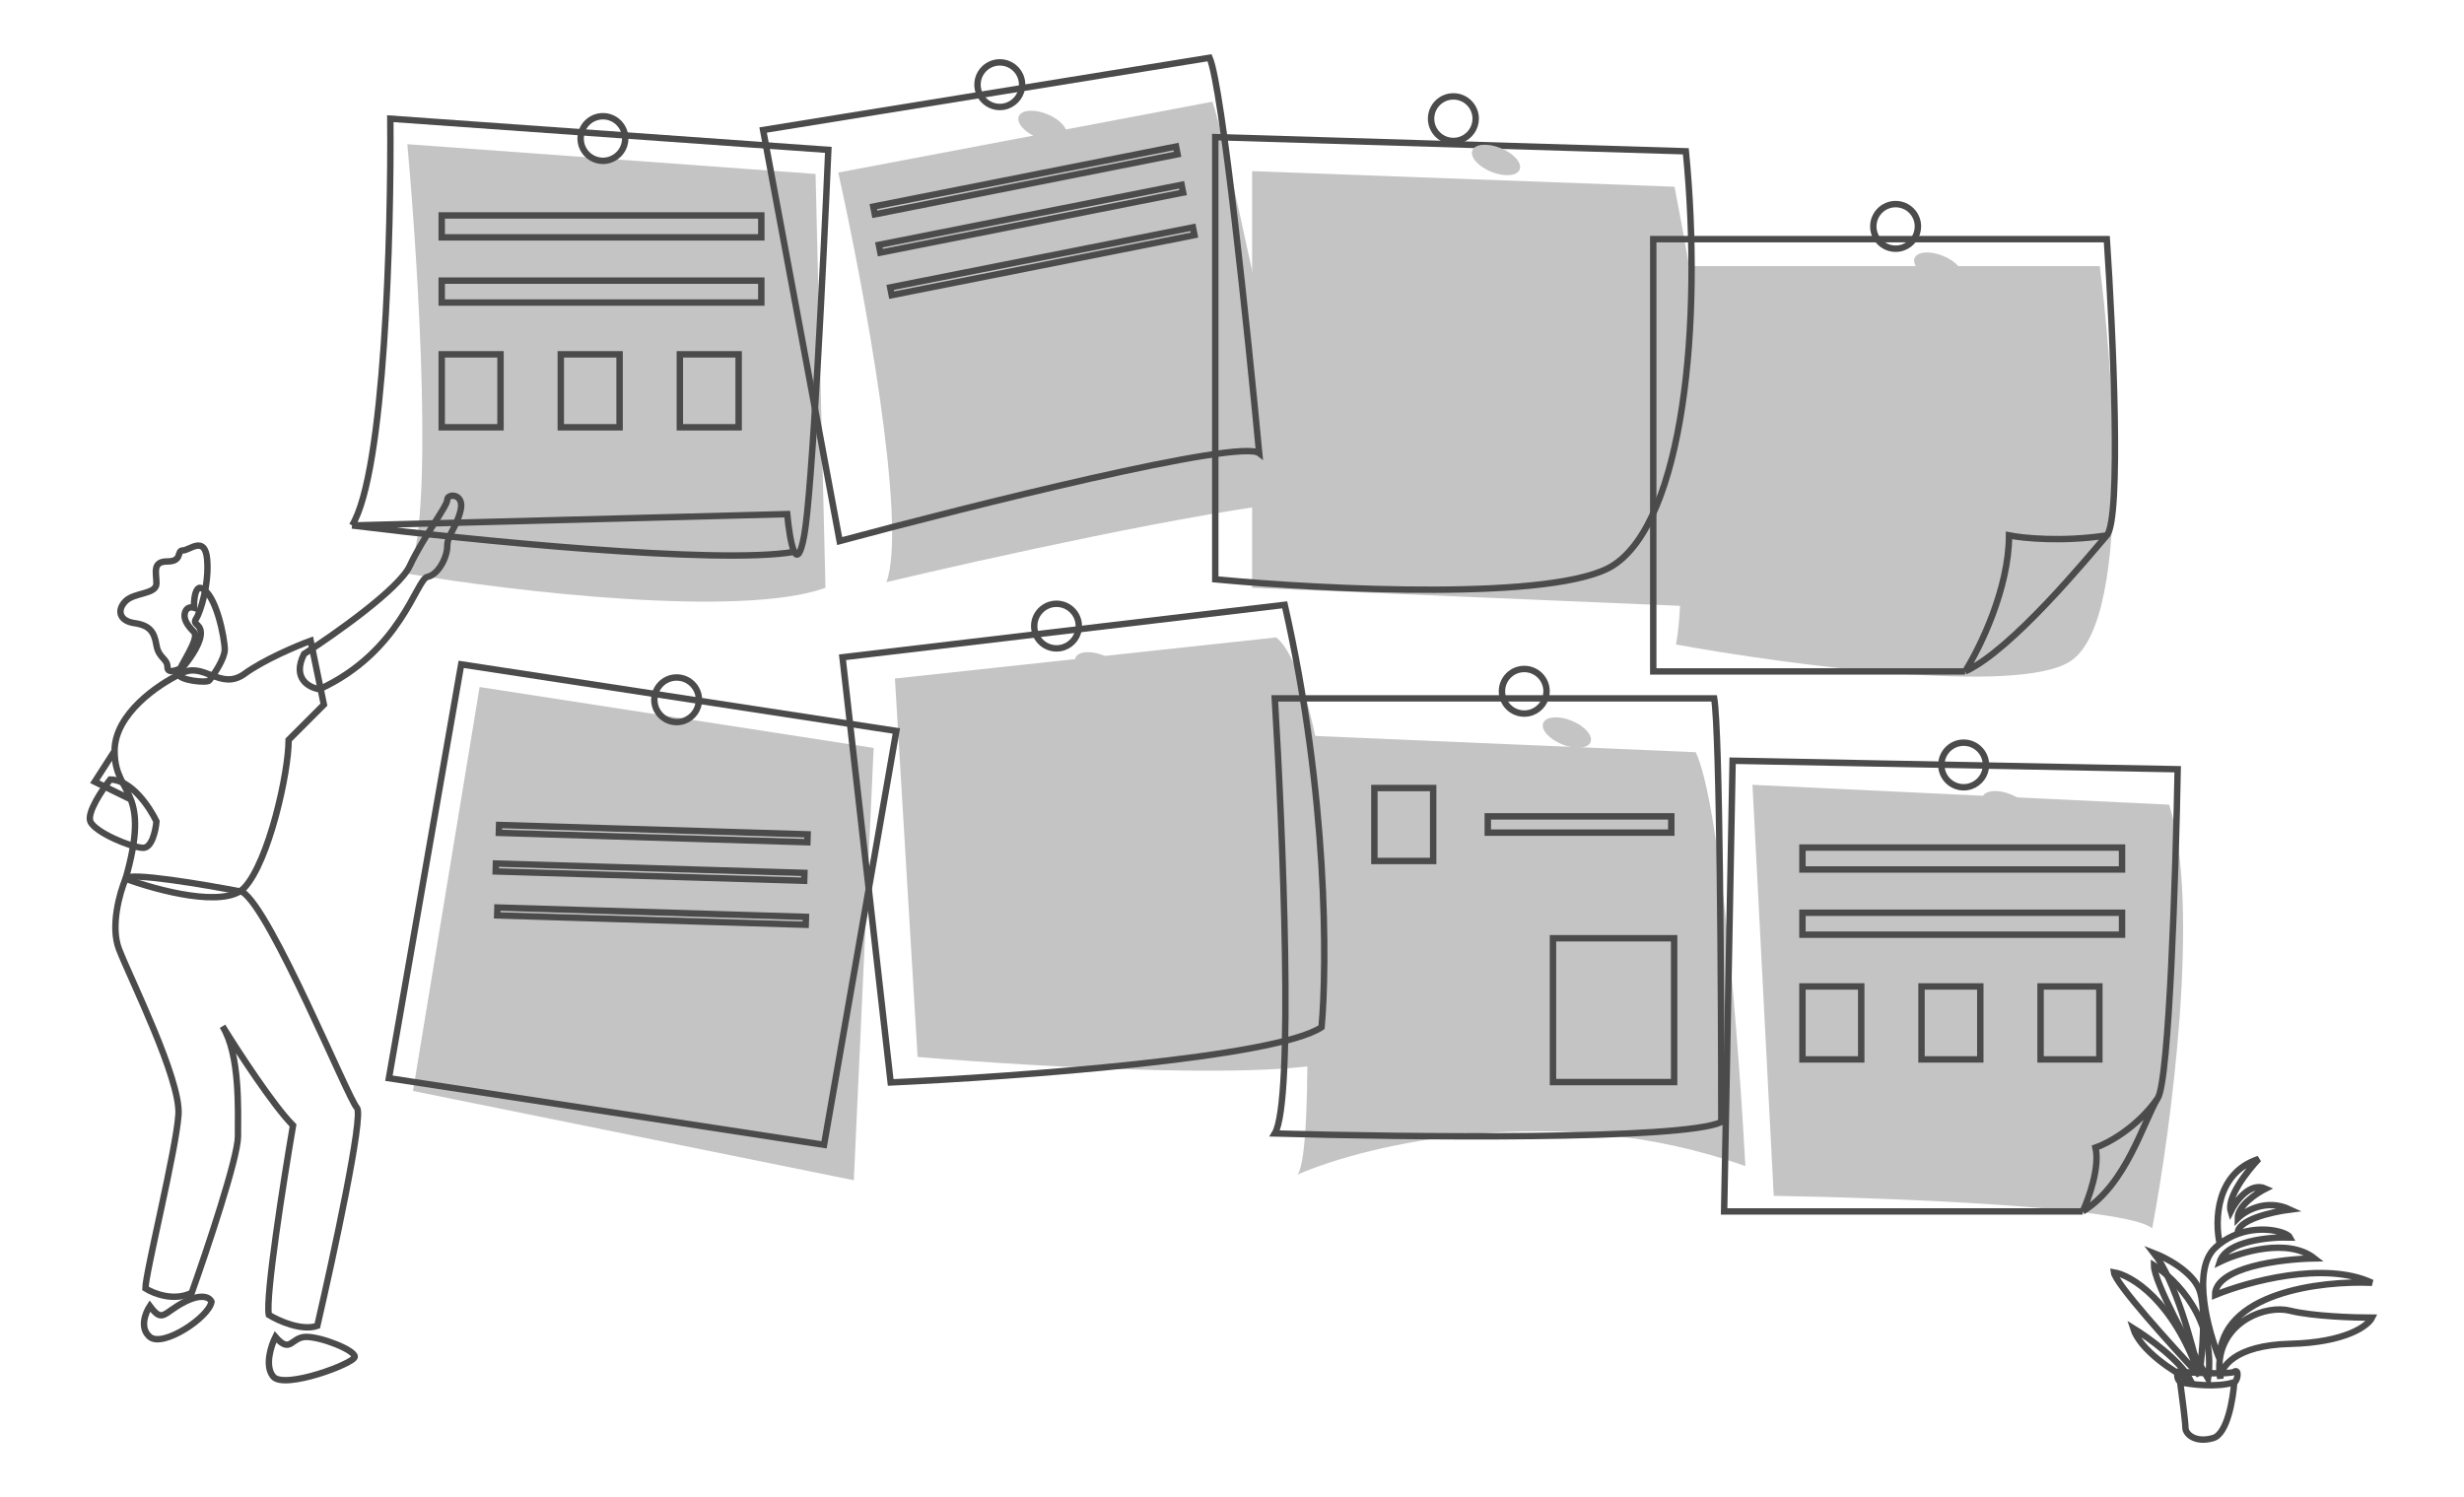
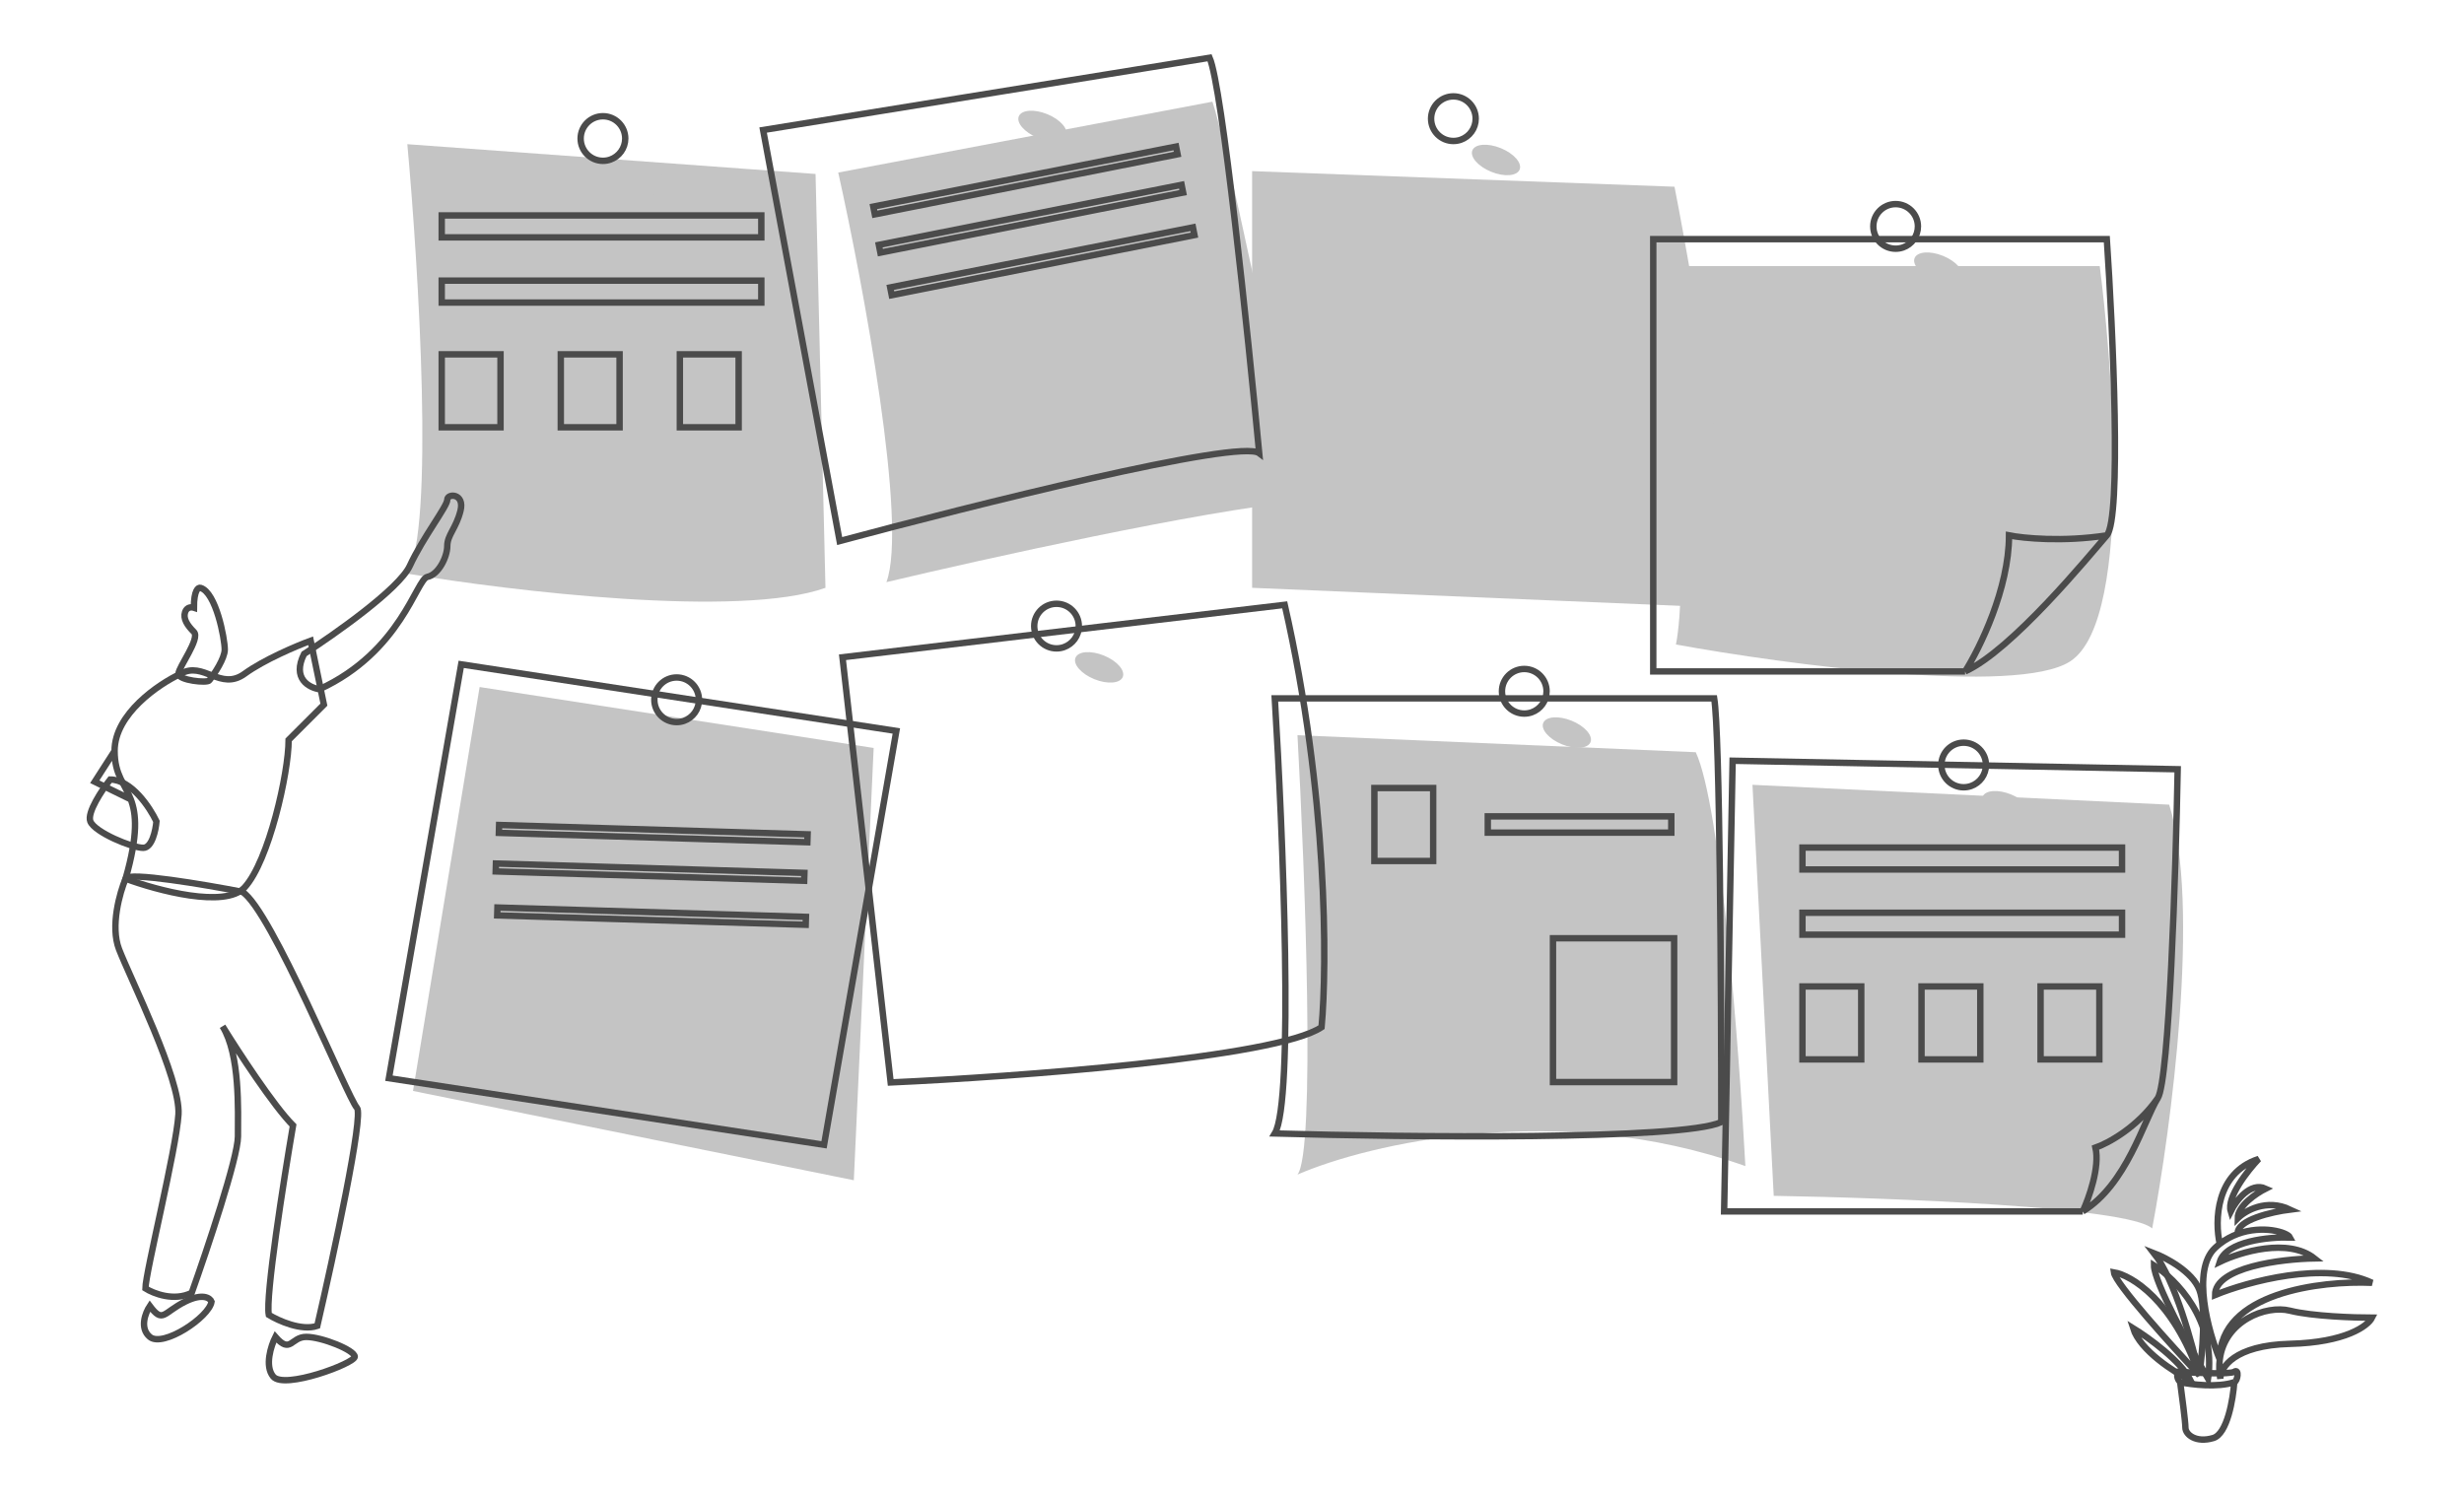
<svg xmlns="http://www.w3.org/2000/svg" width="1152" height="700" viewBox="0 0 1152 700" fill="none">
  <path d="M1006.21 574.38C995.079 564.308 883.615 560.022 829.274 559.139L819.334 366.959L1014.16 376.237C1029.01 422.89 1015.05 527.771 1006.21 574.38Z" fill="#C4C4C4" />
  <path d="M816.02 545.223C728.015 513.944 639.745 534.84 606.61 549.199C615.093 538.596 610.145 407.825 606.61 343.765L792.826 351.717C804.489 376.634 813.148 491.103 816.02 545.223Z" fill="#C4C4C4" />
-   <path d="M630.467 494.195C607.671 505.859 486.664 499.055 429.01 494.195L418.407 317.258L596.67 298.04C618.937 316.065 628.479 436.321 630.467 494.195Z" fill="#C4C4C4" />
  <path d="M399.189 551.849L193.093 510.1L224.239 321.233L408.467 349.729L399.189 551.849Z" fill="#C4C4C4" />
  <path d="M967.776 309.305C942.859 325.21 834.576 310.63 783.549 301.353C788.85 275.906 785.758 172.791 783.549 124.415H981.693C986.331 160.2 998.923 289.424 967.776 309.305Z" fill="#C4C4C4" />
  <path d="M585.404 274.846L805.417 284.123C811.779 251.254 793.047 139.215 782.885 87.305L585.404 80.015V274.846Z" fill="#C4C4C4" />
  <path d="M607.936 234.422C562.343 238.663 459.935 261.371 414.431 272.195C424.504 245.157 403.607 133.251 391.899 80.678L566.849 47.544C572.681 63.978 596.67 178.977 607.936 234.422Z" fill="#C4C4C4" />
  <path d="M385.935 274.845C346.174 289.159 239.04 276.392 190.442 268.218C203.166 247.543 195.744 125.74 190.442 67.424L381.297 81.34L385.935 274.845Z" fill="#C4C4C4" />
  <path d="M804.755 524.679C786.199 533.161 657.859 531.748 596.008 529.98C605.02 515.136 599.763 388.165 596.008 326.535H801.441C804.092 342.44 804.755 465.258 804.755 524.679Z" stroke="#4B4B4B" stroke-width="3" />
  <path d="M416.419 506.124L393.888 307.317L600.646 282.798C620.792 371.333 620.527 451.342 617.876 480.279C596.67 494.593 474.736 503.473 416.419 506.124Z" stroke="#4B4B4B" stroke-width="3" />
  <path d="M985.006 250.326C991.898 242.374 987.877 154.678 985.006 111.824H772.945V313.944H918.737M985.006 250.326C976.391 260.266 940.605 304.004 918.737 313.944M985.006 250.326C964.33 253.507 945.907 251.651 939.28 250.326C939.28 275.243 925.585 303.12 918.737 313.944" stroke="#4B4B4B" stroke-width="3" />
-   <path d="M164.598 245.687C179.972 220.77 182.932 108.511 182.49 55.496L387.261 70.075C385.052 121.764 379.706 230.18 375.995 250.326C374.278 259.649 372.683 260.722 371.356 258.023M164.598 245.687L368.043 240.386C368.636 246.675 369.816 254.89 371.356 258.023M164.598 245.687C218.496 252.364 335.306 264.18 371.356 258.023" stroke="#4B4B4B" stroke-width="3" />
  <path d="M392.563 252.977L356.777 60.797L565.524 27C571.356 40.254 583.417 155.782 588.718 211.89C579.706 204.998 454.193 236.41 392.563 252.977Z" stroke="#4B4B4B" stroke-width="3" />
-   <path d="M568.175 270.869V64.11L788.187 70.737C796.14 152.248 786.862 243.036 754.39 264.242C728.413 281.207 619.423 275.729 568.175 270.869Z" stroke="#4B4B4B" stroke-width="3" />
  <path d="M181.827 504.136L215.624 310.631L419.07 341.777L385.272 535.282L181.827 504.136Z" stroke="#4B4B4B" stroke-width="3" />
  <path d="M1008.86 513.413C1014.16 504.931 1017.26 407.383 1018.14 359.669L810.056 355.693L806.08 566.428H973.74M1008.86 513.413C1002.24 524.016 994.284 553.837 973.74 566.428M1008.86 513.413C999.32 527.197 985.448 534.619 979.704 536.607C981.825 545.62 976.612 560.243 973.74 566.428" stroke="#4B4B4B" stroke-width="3" />
  <path d="M285.369 74.609C284.284 74.992 283.115 75.201 281.893 75.201C276.134 75.201 271.465 70.533 271.465 64.773C271.465 59.014 276.134 54.345 281.893 54.345C287.653 54.345 292.322 59.014 292.322 64.773C292.322 69.311 289.422 73.176 285.369 74.609Z" stroke="#4B4B4B" stroke-width="3" />
  <ellipse cx="301.818" cy="84.073" rx="11.928" ry="5.964" transform="rotate(22.157 301.818 84.073)" fill="#C4C4C4" />
-   <path d="M470.922 49.426C469.837 49.81 468.668 50.019 467.446 50.019C461.687 50.019 457.018 45.35 457.018 39.591C457.018 33.831 461.687 29.163 467.446 29.163C473.205 29.163 477.874 33.831 477.874 39.591C477.874 44.129 474.975 47.994 470.922 49.426Z" stroke="#4B4B4B" stroke-width="3" />
  <ellipse cx="487.37" cy="58.891" rx="11.928" ry="5.964" transform="rotate(22.157 487.37 58.891)" fill="#C4C4C4" />
  <path d="M682.983 65.331C681.897 65.715 680.728 65.924 679.507 65.924C673.747 65.924 669.078 61.255 669.078 55.496C669.078 49.736 673.747 45.067 679.507 45.067C685.266 45.067 689.935 49.736 689.935 55.496C689.935 60.034 687.035 63.899 682.983 65.331Z" stroke="#4B4B4B" stroke-width="3" />
  <ellipse cx="699.43" cy="74.796" rx="11.928" ry="5.964" transform="rotate(22.157 699.43 74.796)" fill="#C4C4C4" />
  <path d="M889.742 115.695C888.656 116.079 887.487 116.288 886.265 116.288C880.506 116.288 875.837 111.619 875.837 105.86C875.837 100.101 880.506 95.432 886.265 95.432C892.025 95.432 896.694 100.101 896.694 105.86C896.694 110.398 893.794 114.263 889.742 115.695Z" stroke="#4B4B4B" stroke-width="3" />
  <ellipse cx="906.189" cy="125.16" rx="11.928" ry="5.964" transform="rotate(22.157 906.189 125.16)" fill="#C4C4C4" />
  <path d="M921.55 367.517C920.465 367.9 919.295 368.11 918.074 368.11C912.314 368.11 907.646 363.441 907.646 357.681C907.646 351.922 912.314 347.253 918.074 347.253C923.833 347.253 928.502 351.922 928.502 357.681C928.502 362.22 925.603 366.084 921.55 367.517Z" stroke="#4B4B4B" stroke-width="3" />
  <ellipse cx="937.998" cy="376.982" rx="11.928" ry="5.964" transform="rotate(22.157 937.998 376.982)" fill="#C4C4C4" />
  <path d="M716.117 333.057C715.031 333.441 713.862 333.65 712.64 333.65C706.881 333.65 702.212 328.981 702.212 323.222C702.212 317.462 706.881 312.793 712.64 312.793C718.4 312.793 723.069 317.462 723.069 323.222C723.069 327.76 720.169 331.625 716.117 333.057Z" stroke="#4B4B4B" stroke-width="3" />
  <ellipse cx="732.565" cy="342.522" rx="11.928" ry="5.964" transform="rotate(22.157 732.565 342.522)" fill="#C4C4C4" />
  <path d="M497.43 302.573C496.345 302.957 495.175 303.166 493.954 303.166C488.194 303.166 483.525 298.497 483.525 292.738C483.525 286.979 488.194 282.31 493.954 282.31C499.713 282.31 504.382 286.979 504.382 292.738C504.382 297.276 501.482 301.141 497.43 302.573Z" stroke="#4B4B4B" stroke-width="3" />
  <ellipse cx="513.877" cy="312.038" rx="11.928" ry="5.964" transform="rotate(22.157 513.877 312.038)" fill="#C4C4C4" />
  <path d="M319.829 337.033C318.744 337.417 317.575 337.626 316.353 337.626C310.594 337.626 305.925 332.957 305.925 327.198C305.925 321.438 310.594 316.77 316.353 316.77C322.113 316.77 326.782 321.438 326.782 327.198C326.782 331.736 323.882 335.601 319.829 337.033Z" stroke="#4B4B4B" stroke-width="3" />
  <ellipse cx="336.277" cy="346.498" rx="11.928" ry="5.964" transform="rotate(22.157 336.277 346.498)" fill="#C4C4C4" />
  <path d="M1028.27 643.02C1015.23 629.158 988.972 600.13 988.319 594.911C996.473 596.27 1015.88 607.794 1028.27 643.02ZM1028.27 643.02C1025.28 629.158 1016.86 598.336 1007.07 585.941C1012.78 588.116 1025.01 594.585 1028.27 603.065C1031.54 611.545 1029.63 633.235 1028.27 643.02ZM1024.2 645.466C1016.59 641.661 1000.55 631.441 997.289 621.004C1004.36 625.353 1019.63 636.334 1024.2 645.466Z" stroke="#4B4B4B" stroke-width="3" />
  <path d="M1019.3 646.283C1024.47 647.37 1036.75 648.892 1044.58 646.283M1019.3 646.283C1020.12 652.263 1021.75 664.874 1021.75 667.484C1021.75 670.745 1026.64 674.822 1034.8 672.376C1041.32 670.419 1044.04 654.165 1044.58 646.283M1019.3 646.283C1018.49 645.468 1017.18 643.347 1018.49 641.39C1026.37 641.934 1042.63 642.695 1044.58 641.39C1047.03 639.76 1046.21 645.812 1044.58 646.283" stroke="#4B4B4B" stroke-width="3" />
  <path d="M1037.81 635.682C1040.05 617.63 1059.35 610.019 1070.68 612.85C1081.11 615.459 1100.57 616.112 1109 616.112C1107.1 619.917 1096.77 627.69 1070.68 628.343C1044.58 628.995 1038.06 639.487 1038.06 644.651C1037.52 641.419 1037.47 638.429 1037.81 635.682ZM1037.81 635.682C1032.46 622.635 1024.52 593.932 1035.61 583.495C1036.33 582.82 1037.06 582.193 1037.81 581.612M1037.81 635.682C1037.61 604.37 1085.19 598.716 1109 599.803C1086.82 589.366 1050.83 599.26 1035.61 605.511C1035.61 592.465 1066.6 588.659 1082.09 588.388C1069.7 578.603 1047.4 585.398 1037.81 590.018C1040.87 580.234 1060.99 578.331 1070.68 578.603C1069.44 576.121 1057.81 572.695 1046.21 576.945M1037.81 581.612C1035.45 571.096 1035.78 548.432 1056 541.909C1050.83 547.345 1041 559.848 1042.95 566.372C1045.4 561.479 1052.08 552.51 1059.26 555.771C1054.91 557.954 1046.21 563.783 1046.21 569.633C1049.75 566.1 1059.59 560.337 1070.68 565.556C1062.25 566.626 1045.56 570.401 1046.21 576.945M1037.81 581.612C1040.5 579.505 1043.36 577.992 1046.21 576.945M1032.35 644.651C1023.93 630.245 1007.07 599.477 1007.07 591.649C1017.13 597.901 1036.27 617.253 1032.35 644.651Z" stroke="#4B4B4B" stroke-width="3" />
  <rect x="206.521" y="100.733" width="149.418" height="10.254" stroke="#4B4B4B" stroke-width="3" />
  <rect x="206.521" y="131.217" width="149.418" height="10.254" stroke="#4B4B4B" stroke-width="3" />
  <rect x="206.521" y="165.676" width="27.484" height="34.111" stroke="#4B4B4B" stroke-width="3" />
  <rect x="262.188" y="165.676" width="27.484" height="34.111" stroke="#4B4B4B" stroke-width="3" />
  <rect x="317.853" y="165.676" width="27.484" height="34.111" stroke="#4B4B4B" stroke-width="3" />
  <rect x="842.702" y="396.292" width="149.418" height="10.254" stroke="#4B4B4B" stroke-width="3" />
  <rect x="842.702" y="426.776" width="149.418" height="10.254" stroke="#4B4B4B" stroke-width="3" />
  <rect x="842.702" y="461.235" width="27.484" height="34.111" stroke="#4B4B4B" stroke-width="3" />
  <rect x="898.368" y="461.235" width="27.484" height="34.111" stroke="#4B4B4B" stroke-width="3" />
  <rect x="954.034" y="461.235" width="27.484" height="34.111" stroke="#4B4B4B" stroke-width="3" />
  <rect x="642.57" y="368.459" width="27.484" height="34.111" stroke="#4B4B4B" stroke-width="3" />
  <rect x="695.585" y="381.713" width="85.8" height="7.603" stroke="#4B4B4B" stroke-width="3" />
  <rect x="726.069" y="438.704" width="56.642" height="67.245" stroke="#4B4B4B" stroke-width="3" />
  <rect x="408.297" y="96.595" width="144.299" height="3.694" transform="rotate(-11.222 408.297 96.595)" stroke="#4B4B4B" stroke-width="3" />
  <rect x="410.892" y="114.498" width="144.299" height="3.694" transform="rotate(-11.222 410.892 114.498)" stroke="#4B4B4B" stroke-width="3" />
  <rect x="416.194" y="134.379" width="144.299" height="3.694" transform="rotate(-11.222 416.194 134.379)" stroke="#4B4B4B" stroke-width="3" />
  <rect x="233.347" y="385.734" width="144.299" height="3.694" transform="rotate(1.739 233.347 385.734)" stroke="#4B4B4B" stroke-width="3" />
  <rect x="231.86" y="403.763" width="144.299" height="3.694" transform="rotate(1.739 231.86 403.763)" stroke="#4B4B4B" stroke-width="3" />
  <rect x="232.568" y="424.326" width="144.299" height="3.694" transform="rotate(1.739 232.568 424.326)" stroke="#4B4B4B" stroke-width="3" />
-   <path d="M78.295 311.957C78.295 315.253 83.102 313.33 85.505 311.957C87.909 309.21 92.921 302.48 93.746 297.536C94.776 291.355 89.625 292.386 91.685 289.295C93.746 286.205 97.866 272.814 96.836 261.484C95.806 250.153 88.595 257.363 85.505 257.363C82.415 257.363 85.505 262.514 78.295 262.514C71.084 262.514 73.144 267.664 73.144 272.814C73.144 277.965 62.844 276.934 58.723 281.055C54.603 285.175 55.633 290.325 62.844 291.355C70.054 292.385 72.114 295.476 73.144 301.656C74.174 307.836 78.295 307.836 78.295 311.957Z" stroke="#4B4B4B" stroke-width="3" />
  <path d="M191.602 264.574C186.658 275.287 156.58 296.506 142.159 305.777C136.391 317.313 144.563 321.571 149.37 322.257C187.482 304.746 194.692 270.754 199.843 269.724C204.993 268.694 209.113 260.454 209.113 255.303C209.113 250.153 213.234 247.063 215.294 238.822C217.354 230.582 209.113 230.582 209.113 233.672C209.113 236.762 197.783 251.183 191.602 264.574Z" stroke="#4B4B4B" stroke-width="3" />
  <path d="M42.243 384.061C40.595 379.941 47.737 369.297 51.514 364.49C61.402 364.49 70.055 377.538 73.145 384.061C72.802 388.182 71.085 396.422 66.964 396.422C61.814 396.422 44.303 389.212 42.243 384.061Z" stroke="#4B4B4B" stroke-width="3" />
  <path d="M105.077 303.716C105.077 307.837 100.27 315.047 97.866 318.137C96.836 319.517 83.445 318.137 83.445 315.047C83.445 311.957 93.746 298.566 90.656 295.476C87.566 292.386 85.506 289.295 86.536 286.205C87.36 283.733 89.626 283.802 90.656 284.145C90.656 275.905 92.716 274.531 93.746 274.875C100.957 276.935 105.077 298.566 105.077 303.716Z" stroke="#4B4B4B" stroke-width="3" />
  <path d="M127.738 643.638C123.618 638.694 126.708 629.217 128.768 625.097C135.978 633.337 135.978 625.097 143.189 625.097C150.399 625.097 165.85 631.277 165.85 634.367C165.85 637.457 132.888 649.818 127.738 643.638Z" stroke="#4B4B4B" stroke-width="3" />
  <path d="M70.054 625.097C65.11 620.977 67.994 613.766 70.054 610.676C76.235 618.917 76.235 613.766 86.535 608.616C94.776 604.496 98.209 606.899 98.896 608.616C97.866 615.826 76.235 630.247 70.054 625.097Z" stroke="#4B4B4B" stroke-width="3" />
  <path d="M55.633 443.805C51.513 433.092 55.976 417.367 58.723 410.843C59.94 407.547 95.626 413.59 113.317 417.023C126.707 425.264 162.76 513.849 166.88 517.97C170.176 521.266 155.893 587.327 148.339 619.946C140.922 622.418 130.141 617.543 125.677 614.796C124.029 606.555 132.545 552.305 137.008 526.21C127.944 517.146 111.257 491.531 104.046 479.857C112.287 493.248 111.257 519 111.257 531.36C111.257 541.249 96.836 584.237 89.625 604.495C81.385 608.615 71.771 604.838 67.994 602.435C67.994 595.224 82.415 537.541 83.445 521.06C84.475 504.579 60.783 457.196 55.633 443.805Z" stroke="#4B4B4B" stroke-width="3" />
  <path d="M53.573 351.099C53.573 333.794 74.175 319.854 84.475 315.047C95.046 308.866 103.016 323.287 114.347 315.047C123.412 308.454 138.725 301.999 145.249 299.596L151.429 329.468L134.948 345.949C134.948 361.4 125.678 402.602 114.347 414.963C105.283 424.852 73.488 416.336 58.724 410.843C64.637 390.147 63.714 380.53 61.142 373.76M53.573 351.099L44.303 365.52L61.142 373.76M53.573 351.099C53.573 362.382 58.338 366.379 61.142 373.76" stroke="#4B4B4B" stroke-width="3" />
</svg>